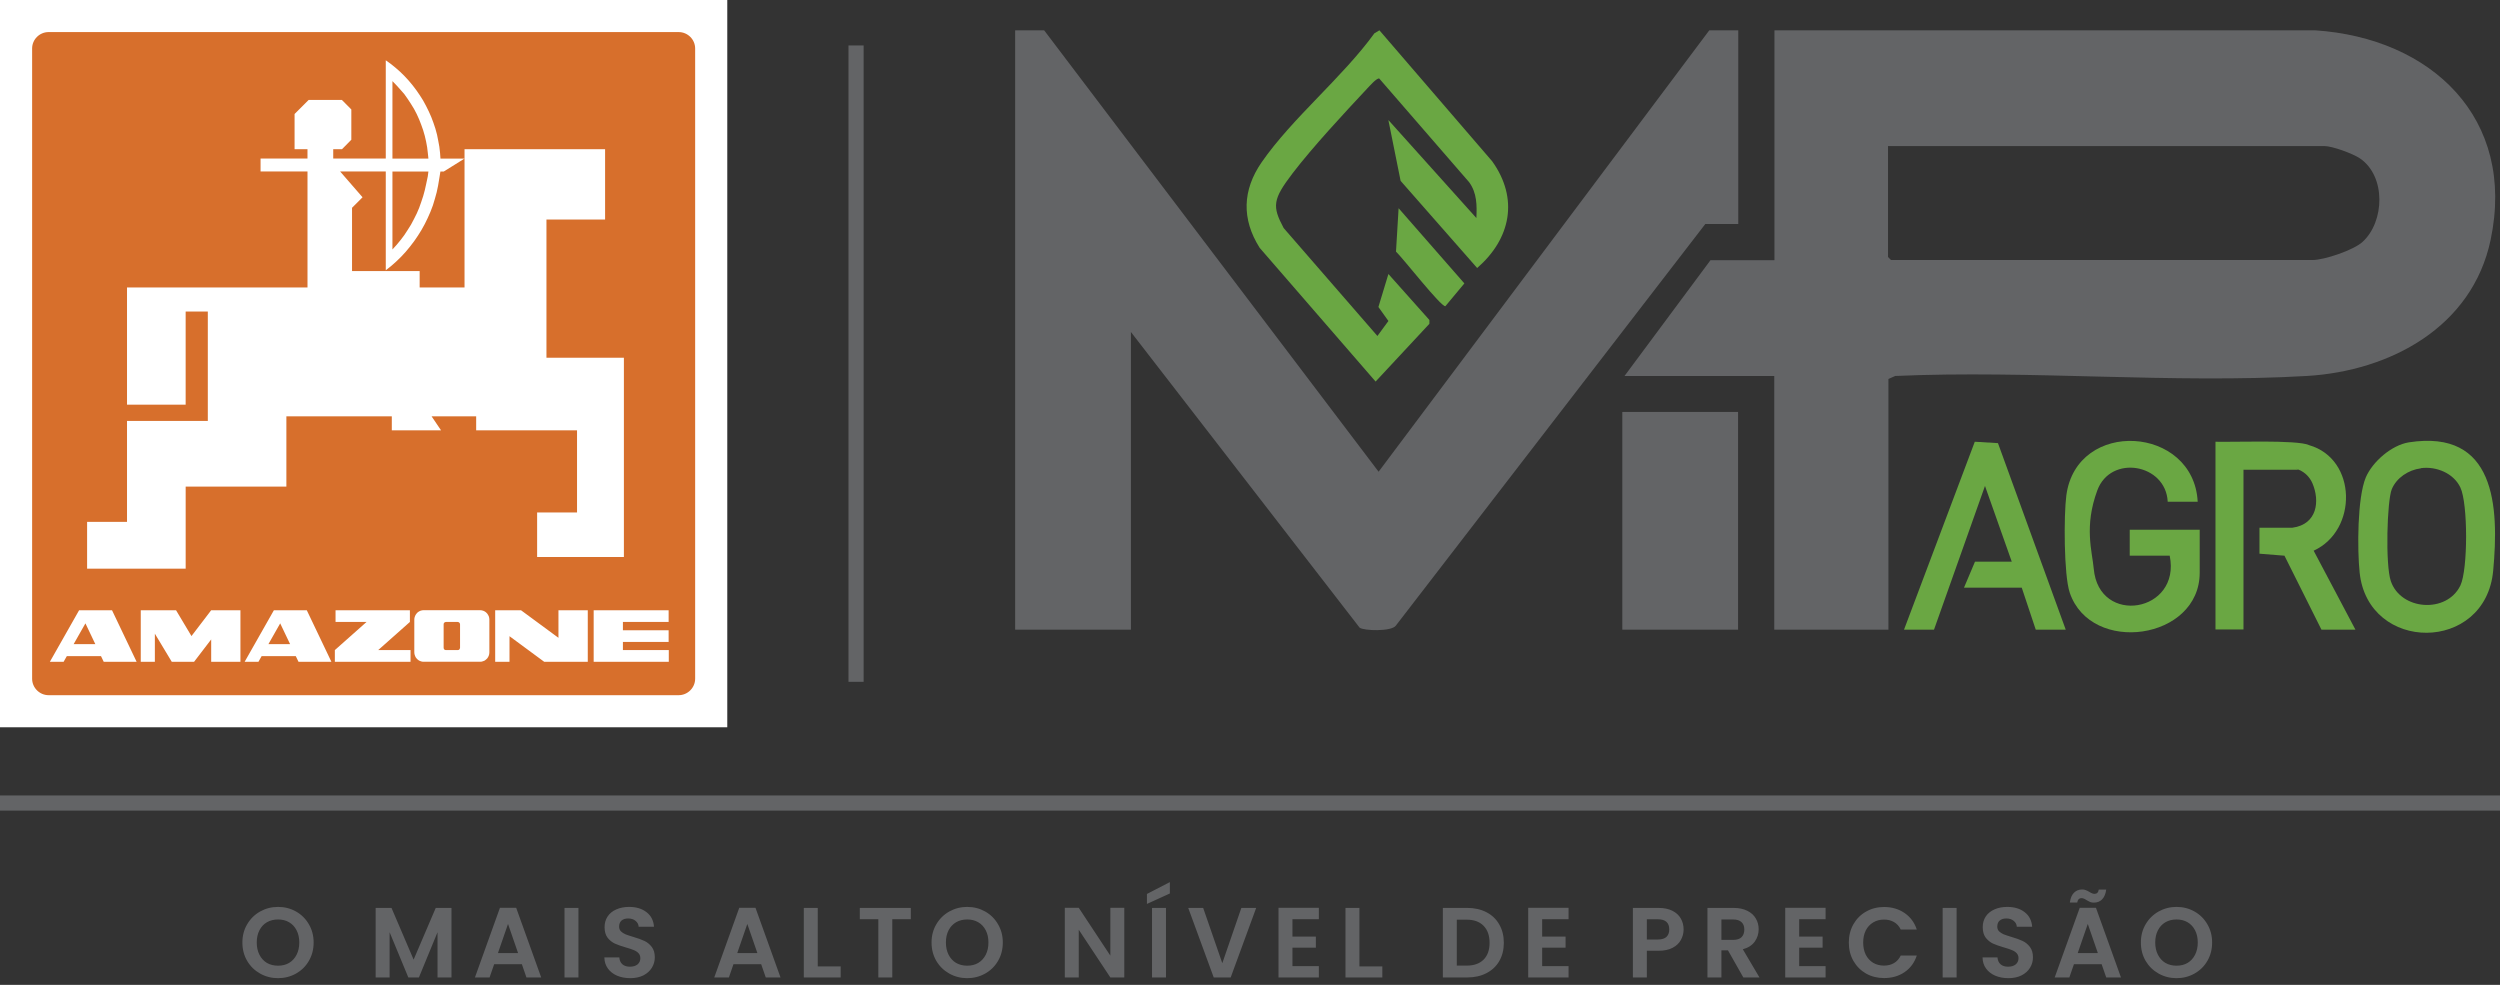
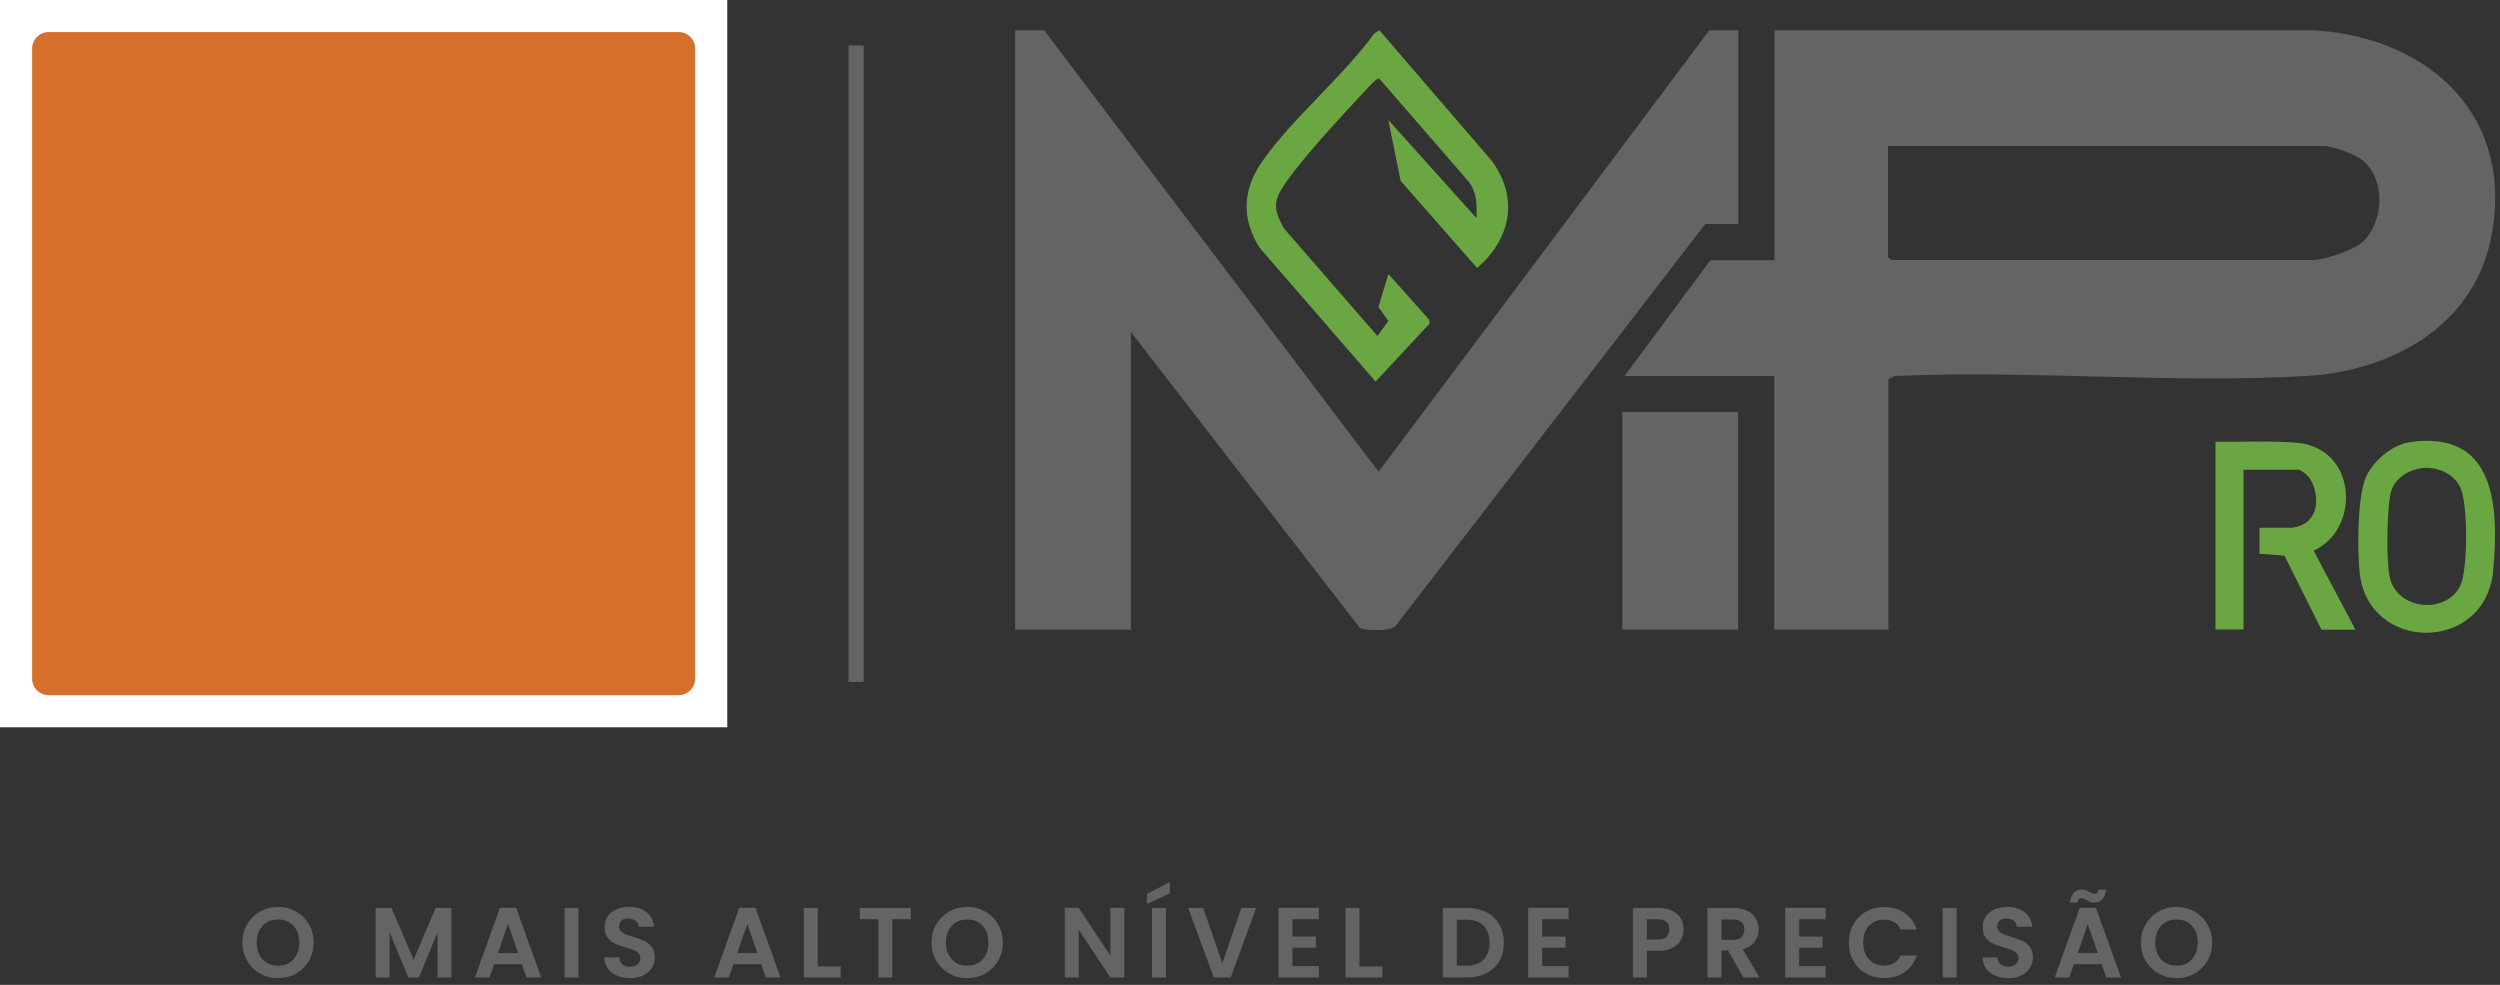
<svg xmlns="http://www.w3.org/2000/svg" width="165" height="65" viewBox="0 0 165 65" fill="none">
  <rect x="0" y="0" width="165" height="65" fill="#333333" stroke="none" />
  <path d="M124.609 41.558H117.101V24.814H107.218L112.892 17.174H117.114V2H152.78C160.46 2.501 166.081 7.793 164.379 15.841C163.165 21.581 157.768 24.484 152.253 24.814C143.386 25.329 134.004 24.418 125.084 24.814L124.636 25.012V41.558H124.609ZM124.609 9.653V16.963L124.807 17.161H152.622C153.414 17.161 155.314 16.514 155.921 15.973C157.399 14.628 157.478 11.632 155.762 10.458C155.301 10.141 153.928 9.64 153.414 9.64H124.609V9.653Z" fill="#636466" />
  <path d="M68.913 2L90.988 31.134L112.813 2H114.726V14.786H112.549L92.123 41.294C91.833 41.69 90.025 41.638 89.735 41.426L74.64 21.911V41.558H67V2H68.913Z" fill="#636466" />
  <path d="M91.648 7.938L97.441 14.39C97.48 13.546 97.48 12.741 96.966 12.028L91.028 5.18C90.843 5.154 90.394 5.681 90.249 5.827C88.732 7.45 86.634 9.706 85.314 11.434C83.995 13.163 83.955 13.611 84.721 15.05L90.909 22.175L91.635 21.185L90.975 20.262L91.635 18.085L94.34 21.119V21.37L90.79 25.183L83.137 16.356C81.937 14.456 82.002 12.543 83.269 10.709C85.301 7.779 88.587 5.127 90.711 2.198L91.041 2L98.483 10.643C100.251 13.11 99.71 15.762 97.493 17.689L92.44 11.936L91.635 7.938H91.648Z" fill="#6AA743" />
  <path d="M114.713 27.189H107.073V41.558H114.713V27.189Z" fill="#636466" />
  <path d="M155.459 41.558H153.216L150.775 36.676L149.125 36.544V34.829H151.302C152.939 34.605 153.123 33.074 152.622 31.9C152.45 31.504 152.147 31.187 151.751 31.016C151.355 30.844 151.698 31.002 151.698 31.002H148.07V41.545H146.222V29.155C147.093 29.195 151.659 29.01 152.398 29.379C155.578 30.29 155.617 35.014 152.701 36.346L155.459 41.558Z" fill="#6AA743" />
-   <path d="M145.048 33.114H143.069C142.95 30.607 139.308 29.973 138.424 32.361C137.54 34.75 138.081 36.386 138.187 37.534C138.517 41.334 143.966 40.424 143.201 36.676H140.562V34.961H145.18V37.798C145.18 42.245 138.002 43.247 136.603 39.117C136.208 37.943 136.208 33.984 136.379 32.691C137.065 27.598 144.784 28.086 145.048 33.114Z" fill="#6AA743" />
  <path d="M158.982 29.195C164.695 28.311 164.946 33.404 164.55 37.666C164.049 43.115 156.29 43.102 155.736 37.785C155.578 36.28 155.578 32.85 156.145 31.504C156.594 30.462 157.847 29.38 158.982 29.195ZM159.774 30.91C158.955 31.016 158.177 31.53 157.86 32.282C157.544 33.035 157.425 37.27 157.794 38.352C158.454 40.292 161.489 40.503 162.386 38.642C162.888 37.587 162.888 33.232 162.386 32.177C161.938 31.227 160.79 30.765 159.787 30.897L159.774 30.91Z" fill="#6AA743" />
-   <path d="M125.665 41.558L130.336 29.155L131.866 29.247L136.339 41.558H134.36L133.436 38.787H129.623L130.349 37.072H132.777L131.009 32.071L127.644 41.558H125.665Z" fill="#6AA743" />
-   <path d="M92.308 13.743L96.649 18.705L95.395 20.209C95.118 20.275 92.585 17.029 92.136 16.607L92.308 13.743Z" fill="#6AA743" />
  <path fill-rule="evenodd" clip-rule="evenodd" d="M0 0H48V48H0V0Z" fill="white" />
  <path fill-rule="evenodd" clip-rule="evenodd" d="M3.208 2.117H44.792C45.389 2.117 45.88 2.604 45.88 3.201V44.794C45.88 45.391 45.389 45.882 44.792 45.882H3.208C2.611 45.882 2.12 45.391 2.12 44.794V3.201C2.12 2.604 2.611 2.117 3.208 2.117Z" fill="#D76F2C" />
-   <path fill-rule="evenodd" clip-rule="evenodd" d="M27.697 17.889V18.973H30.659V9.848H39.936V14.487H36.066V23.611H41.177V36.763H35.45V33.823H38.084V28.402H31.427V27.476H28.484L29.109 28.402H25.859V27.476H18.901V32.114H12.254V37.531H5.749V34.443H8.383V27.782H13.716V20.56H12.253V26.708H8.383V18.973H20.295V11.316H17.197V10.464H20.294V9.848H19.442V7.524L20.373 6.594H22.563L23.188 7.224V9.223L22.572 9.848H21.993V10.464H25.461V3.951V3.979L25.794 4.219L26.109 4.474L26.414 4.742L26.701 5.025L26.979 5.326L27.238 5.636L27.483 5.96L27.715 6.298L27.928 6.636L28.118 6.987L28.302 7.358L28.465 7.728L28.608 8.108L28.738 8.497L28.844 8.89L28.923 9.284L28.997 9.686L29.043 10.089L29.071 10.469H30.654L29.289 11.32H29.067L28.988 11.811L28.914 12.251L28.821 12.691L28.701 13.126L28.572 13.552L28.414 13.968L28.233 14.38L28.039 14.778L27.821 15.172L27.585 15.552L27.331 15.922L27.062 16.274L26.776 16.621L26.47 16.95L26.151 17.26L25.817 17.556L25.461 17.838V11.316H22.447L23.928 13.02L23.234 13.714V17.89L27.697 17.889ZM27.497 7.515L27.322 7.182L27.118 6.849L26.905 6.525L26.683 6.21L26.428 5.919L26.169 5.632L25.901 5.354V10.469H28.275L28.238 10.108L28.192 9.723L28.122 9.339L28.035 8.964L27.928 8.594L27.799 8.229L27.659 7.872L27.497 7.515ZM25.901 16.464V11.321H28.275L28.234 11.64L28.127 12.145L28.039 12.543L27.932 12.936L27.802 13.33L27.664 13.719L27.506 14.089L27.321 14.459L27.127 14.825L26.91 15.172L26.682 15.52L26.437 15.844L26.178 16.159L25.901 16.464ZM15.869 43.679H13.938V42.202L12.809 43.679H11.337L10.221 41.823V43.679H9.29V40.276H11.619L12.637 41.98L13.938 40.276H15.869V43.679ZM27.567 40.415L27.493 40.494L27.428 40.586L27.386 40.679L27.354 40.786L27.344 40.892V43.054L27.354 43.165L27.386 43.267L27.428 43.369L27.493 43.457L27.567 43.531L27.655 43.596L27.752 43.637L27.859 43.67L27.965 43.675H31.678L31.784 43.67L31.891 43.637L31.992 43.596L32.076 43.531L32.154 43.457L32.215 43.369L32.261 43.267L32.289 43.165L32.298 43.054V40.892L32.289 40.786L32.261 40.679L32.215 40.586L32.154 40.494L32.076 40.415L31.992 40.355L31.891 40.309L31.784 40.281L31.678 40.272H27.965L27.859 40.281L27.752 40.309L27.655 40.355L27.567 40.415ZM27.053 40.276V41.049L24.961 42.906H27.095V43.678H22.1V42.906L24.192 41.049H22.146V40.276H27.053ZM29.321 41.096L29.289 41.142L29.28 41.207V42.753L29.289 42.809L29.321 42.864L29.372 42.897L29.432 42.906H30.205L30.27 42.897L30.317 42.864L30.349 42.809L30.363 42.753V41.207L30.349 41.142L30.317 41.096L30.27 41.063L30.205 41.049H29.432L29.372 41.063L29.321 41.096ZM32.682 40.276H34.386L36.858 42.096V40.276H38.793V43.679H35.918L33.627 41.989V43.679H32.682L32.682 40.276ZM39.182 40.276H44.13V41.049H41.112V41.596H44.13V42.368H41.112V42.905H44.14V43.678H39.182V40.276ZM21.873 43.679L20.248 40.276H18.077L16.146 43.679H17.058L17.267 43.304H19.521L19.702 43.679H21.873ZM19.146 42.512L18.493 41.142L17.716 42.512H19.146ZM9.017 43.679L7.393 40.276H5.221L3.291 43.679H4.198L4.411 43.304H6.666L6.846 43.679H9.017ZM6.291 42.512L5.638 41.142L4.861 42.512H6.291Z" fill="white" />
  <path d="M56.5 3V45" stroke="#636466" />
-   <path d="M165 53L-1.43051e-06 53" stroke="#636466" />
  <path d="M18.352 59.856C18.786 59.856 19.181 59.958 19.536 60.159C19.895 60.361 20.178 60.642 20.384 61.001C20.594 61.356 20.7 61.757 20.7 62.204C20.7 62.656 20.594 63.061 20.384 63.421C20.178 63.776 19.895 64.054 19.536 64.256C19.177 64.457 18.782 64.558 18.352 64.559C17.923 64.559 17.528 64.457 17.169 64.256C16.809 64.054 16.524 63.776 16.314 63.421C16.103 63.061 15.998 62.656 15.998 62.204C15.998 61.757 16.103 61.356 16.314 61.001C16.524 60.642 16.809 60.361 17.169 60.159C17.528 59.958 17.923 59.856 18.352 59.856ZM41.52 59.856C41.993 59.856 42.377 59.973 42.671 60.205C42.969 60.433 43.133 60.753 43.164 61.165H42.151C42.143 61.007 42.074 60.878 41.947 60.777C41.825 60.672 41.66 60.619 41.454 60.619C41.275 60.619 41.13 60.665 41.02 60.757C40.915 60.849 40.862 60.983 40.862 61.158C40.862 61.281 40.902 61.385 40.98 61.468C41.064 61.547 41.165 61.612 41.283 61.665C41.406 61.713 41.577 61.77 41.796 61.836C42.094 61.924 42.338 62.011 42.526 62.099C42.715 62.186 42.877 62.318 43.013 62.493C43.149 62.669 43.217 62.899 43.217 63.184C43.217 63.429 43.153 63.658 43.025 63.868C42.898 64.078 42.712 64.247 42.467 64.374C42.221 64.497 41.929 64.559 41.592 64.559C41.272 64.558 40.983 64.503 40.725 64.394C40.47 64.284 40.268 64.126 40.119 63.92C39.97 63.714 39.893 63.471 39.889 63.19H40.875C40.888 63.379 40.954 63.528 41.072 63.638C41.195 63.747 41.362 63.802 41.572 63.802C41.787 63.802 41.956 63.751 42.079 63.65C42.202 63.545 42.263 63.41 42.263 63.243C42.263 63.107 42.221 62.995 42.138 62.907C42.054 62.82 41.949 62.752 41.822 62.704C41.7 62.651 41.529 62.595 41.31 62.533C41.011 62.446 40.768 62.36 40.579 62.276C40.395 62.189 40.235 62.059 40.1 61.889C39.968 61.713 39.902 61.481 39.902 61.191C39.902 60.92 39.971 60.683 40.106 60.481C40.242 60.28 40.432 60.126 40.678 60.02C40.923 59.911 41.204 59.856 41.52 59.856ZM63.837 59.856C64.271 59.856 64.665 59.958 65.02 60.159C65.38 60.361 65.663 60.642 65.869 61.001C66.079 61.356 66.185 61.757 66.185 62.204C66.185 62.656 66.08 63.061 65.869 63.421C65.663 63.776 65.38 64.054 65.02 64.256C64.661 64.457 64.266 64.559 63.837 64.559C63.407 64.559 63.013 64.457 62.653 64.256C62.294 64.054 62.008 63.776 61.798 63.421C61.587 63.061 61.482 62.656 61.482 62.204C61.482 61.757 61.588 61.356 61.798 61.001C62.008 60.642 62.294 60.361 62.653 60.159C63.013 59.958 63.407 59.856 63.837 59.856ZM132.479 59.856C132.952 59.856 133.335 59.973 133.629 60.205C133.927 60.433 134.091 60.753 134.122 61.165H133.109C133.101 61.007 133.032 60.878 132.905 60.777C132.783 60.672 132.618 60.619 132.412 60.619C132.233 60.619 132.088 60.665 131.979 60.757C131.873 60.849 131.82 60.983 131.82 61.158C131.82 61.281 131.86 61.385 131.938 61.468C132.022 61.547 132.123 61.612 132.241 61.665C132.364 61.713 132.535 61.77 132.754 61.836C133.052 61.924 133.296 62.011 133.484 62.099C133.673 62.186 133.835 62.318 133.971 62.493C134.107 62.669 134.175 62.899 134.175 63.184C134.175 63.429 134.112 63.658 133.984 63.868C133.857 64.079 133.67 64.247 133.425 64.374C133.179 64.497 132.888 64.559 132.551 64.559C132.231 64.559 131.941 64.503 131.683 64.394C131.428 64.284 131.226 64.126 131.077 63.92C130.928 63.714 130.852 63.471 130.848 63.19H131.834C131.847 63.379 131.913 63.528 132.031 63.638C132.154 63.747 132.32 63.802 132.53 63.802C132.745 63.802 132.914 63.751 133.037 63.65C133.16 63.545 133.222 63.41 133.222 63.243C133.222 63.107 133.18 62.995 133.097 62.907C133.013 62.819 132.907 62.752 132.78 62.704C132.658 62.651 132.487 62.595 132.268 62.533C131.97 62.446 131.727 62.36 131.538 62.276C131.354 62.189 131.193 62.06 131.058 61.889C130.926 61.713 130.86 61.481 130.86 61.191C130.86 60.92 130.929 60.683 131.064 60.481C131.2 60.28 131.391 60.126 131.637 60.02C131.882 59.911 132.163 59.856 132.479 59.856ZM143.652 59.856C144.086 59.856 144.481 59.958 144.836 60.159C145.195 60.361 145.479 60.642 145.685 61.001C145.895 61.356 146 61.757 146 62.204C146 62.656 145.895 63.061 145.685 63.421C145.479 63.776 145.195 64.054 144.836 64.256C144.477 64.457 144.082 64.559 143.652 64.559C143.223 64.559 142.828 64.457 142.469 64.256C142.109 64.054 141.824 63.776 141.613 63.421C141.403 63.061 141.298 62.656 141.298 62.204C141.298 61.757 141.403 61.356 141.613 61.001C141.824 60.642 142.109 60.361 142.469 60.159C142.828 59.958 143.223 59.856 143.652 59.856ZM124.351 59.862C124.864 59.862 125.313 59.994 125.699 60.257C126.085 60.52 126.354 60.884 126.508 61.349H125.449C125.344 61.13 125.195 60.965 125.002 60.855C124.813 60.746 124.594 60.691 124.344 60.691C124.076 60.691 123.837 60.755 123.627 60.882C123.421 61.005 123.259 61.18 123.141 61.408C123.027 61.636 122.97 61.903 122.97 62.21C122.97 62.513 123.027 62.78 123.141 63.013C123.259 63.24 123.421 63.418 123.627 63.545C123.837 63.668 124.076 63.729 124.344 63.73C124.594 63.73 124.813 63.675 125.002 63.565C125.195 63.452 125.344 63.285 125.449 63.065H126.508C126.354 63.534 126.085 63.9 125.699 64.163C125.318 64.422 124.868 64.552 124.351 64.552C123.912 64.552 123.515 64.453 123.16 64.256C122.809 64.054 122.531 63.775 122.325 63.42C122.124 63.065 122.022 62.661 122.022 62.21C122.023 61.758 122.124 61.355 122.325 61C122.531 60.641 122.81 60.362 123.16 60.165C123.515 59.963 123.912 59.862 124.351 59.862ZM27.299 63.335L28.759 59.922H29.798V64.512H28.877V61.526L27.648 64.512H26.95L25.714 61.526V64.512H24.793V59.922H25.839L27.299 63.335ZM35.719 64.512H34.745L34.443 63.638H32.615L32.312 64.512H31.346L32.996 59.915H34.068L35.719 64.512ZM38.177 64.512H37.257V59.922H38.177V64.512ZM51.514 64.512H50.54L50.237 63.638H48.409L48.107 64.512H47.141L48.791 59.915H49.862L51.514 64.512ZM53.972 63.782H55.484V64.512H53.051V59.922H53.972V63.782ZM60.113 60.665H58.891V64.512H57.97V60.665H56.747V59.922H60.113V60.665ZM73.283 63.072V59.915H74.203V64.512H73.283L71.198 61.362V64.512H70.277V59.915H71.198L73.283 63.072ZM76.955 64.512H76.034V59.922H76.955V64.512ZM80.672 63.571L81.929 59.922H82.908L81.225 64.512H80.106L78.423 59.922H79.409L80.672 63.571ZM87.044 60.665H85.302V61.815H86.847V62.546H85.302V63.763H87.044V64.512H84.381V59.915H87.044V60.665ZM89.722 63.782H91.234V64.512H88.802V59.922H89.722V63.782ZM96.833 59.922C97.315 59.922 97.738 60.017 98.102 60.205C98.47 60.394 98.753 60.663 98.95 61.014C99.152 61.36 99.253 61.763 99.253 62.224C99.253 62.684 99.152 63.087 98.95 63.434C98.753 63.776 98.47 64.041 98.102 64.23C97.738 64.418 97.315 64.512 96.833 64.512H95.228V59.922H96.833ZM103.525 60.665H101.783V61.815H103.328V62.546H101.783V63.763H103.525V64.512H100.862V59.915H103.525V60.665ZM109.461 59.922C109.816 59.922 110.118 59.984 110.368 60.106C110.618 60.229 110.804 60.398 110.927 60.612C111.054 60.827 111.118 61.071 111.118 61.343C111.118 61.588 111.059 61.819 110.94 62.033C110.826 62.248 110.644 62.421 110.395 62.553C110.149 62.684 109.838 62.75 109.461 62.75H108.691V64.512H107.771V59.922H109.461ZM114.415 59.922C114.77 59.922 115.072 59.985 115.322 60.112C115.572 60.235 115.759 60.404 115.882 60.619C116.009 60.83 116.072 61.066 116.072 61.329C116.072 61.632 115.985 61.906 115.81 62.151C115.634 62.392 115.373 62.559 115.026 62.651L116.125 64.512H115.06L114.047 62.724H113.613V64.512H112.692V59.922H114.415ZM120.489 60.665H118.746V61.815H120.292V62.546H118.746V63.763H120.489V64.512H117.825V59.915H120.489V60.665ZM129.136 64.512H128.215V59.922H129.136V64.512ZM139.984 64.512H139.011L138.708 63.638H136.88L136.577 64.512H135.61L137.262 59.915H138.333L139.984 64.512ZM18.352 60.685C18.076 60.685 17.83 60.746 17.615 60.869C17.405 60.992 17.24 61.169 17.122 61.401C17.004 61.629 16.945 61.897 16.945 62.204C16.945 62.511 17.004 62.78 17.122 63.013C17.24 63.245 17.405 63.425 17.615 63.552C17.83 63.675 18.076 63.736 18.352 63.736C18.629 63.736 18.872 63.675 19.082 63.552C19.293 63.425 19.457 63.245 19.575 63.013C19.694 62.78 19.753 62.511 19.753 62.204C19.753 61.897 19.694 61.629 19.575 61.401C19.457 61.169 19.292 60.992 19.082 60.869C18.872 60.746 18.629 60.685 18.352 60.685ZM63.837 60.685C63.561 60.685 63.315 60.746 63.101 60.869C62.89 60.992 62.725 61.169 62.606 61.401C62.488 61.629 62.43 61.897 62.43 62.204C62.43 62.511 62.488 62.78 62.606 63.013C62.725 63.245 62.89 63.425 63.101 63.552C63.315 63.674 63.561 63.736 63.837 63.736C64.113 63.736 64.356 63.675 64.566 63.552C64.777 63.425 64.941 63.245 65.06 63.013C65.178 62.78 65.237 62.511 65.237 62.204C65.237 61.897 65.178 61.629 65.06 61.401C64.941 61.169 64.777 60.992 64.566 60.869C64.356 60.746 64.113 60.685 63.837 60.685ZM143.652 60.685C143.376 60.685 143.131 60.746 142.916 60.869C142.706 60.992 142.541 61.169 142.423 61.401C142.304 61.629 142.245 61.897 142.245 62.204C142.245 62.511 142.304 62.78 142.423 63.013C142.541 63.245 142.706 63.425 142.916 63.552C143.131 63.675 143.376 63.736 143.652 63.736C143.928 63.736 144.171 63.675 144.382 63.552C144.592 63.425 144.757 63.245 144.875 63.013C144.993 62.78 145.053 62.511 145.053 62.204C145.053 61.897 144.993 61.629 144.875 61.401C144.757 61.169 144.592 60.992 144.382 60.869C144.171 60.746 143.928 60.685 143.652 60.685ZM96.148 63.73H96.8C97.282 63.73 97.655 63.598 97.918 63.335C98.181 63.072 98.312 62.701 98.312 62.224C98.312 61.746 98.181 61.373 97.918 61.105C97.655 60.834 97.282 60.698 96.8 60.698H96.148V63.73ZM32.865 62.901H34.193L33.529 60.98L32.865 62.901ZM48.659 62.901H49.987L49.323 60.98L48.659 62.901ZM137.13 62.901H138.458L137.794 60.98L137.13 62.901ZM113.613 62.033H114.382C114.632 62.033 114.819 61.974 114.941 61.855C115.064 61.733 115.125 61.563 115.125 61.349C115.125 61.138 115.064 60.976 114.941 60.862C114.819 60.744 114.632 60.685 114.382 60.685H113.613V62.033ZM108.691 62.007H109.421C109.675 62.007 109.864 61.95 109.986 61.836C110.109 61.718 110.171 61.553 110.171 61.343C110.171 60.896 109.921 60.672 109.421 60.672H108.691V62.007ZM77.211 58.969L75.698 59.659V59.001L77.211 58.219V58.969ZM137.426 58.705C137.518 58.705 137.599 58.721 137.669 58.752C137.739 58.778 137.819 58.818 137.906 58.87C138.037 58.953 138.147 58.995 138.234 58.995C138.397 58.995 138.491 58.9 138.518 58.712H139.011C138.971 59.001 138.879 59.219 138.734 59.363C138.594 59.503 138.414 59.573 138.195 59.573C138.103 59.573 138.022 59.56 137.952 59.534C137.882 59.504 137.803 59.462 137.715 59.409C137.588 59.322 137.479 59.278 137.387 59.277C137.225 59.277 137.127 59.374 137.097 59.567H136.61C136.65 59.278 136.74 59.063 136.88 58.923C137.025 58.778 137.207 58.705 137.426 58.705Z" fill="#636466" />
</svg>